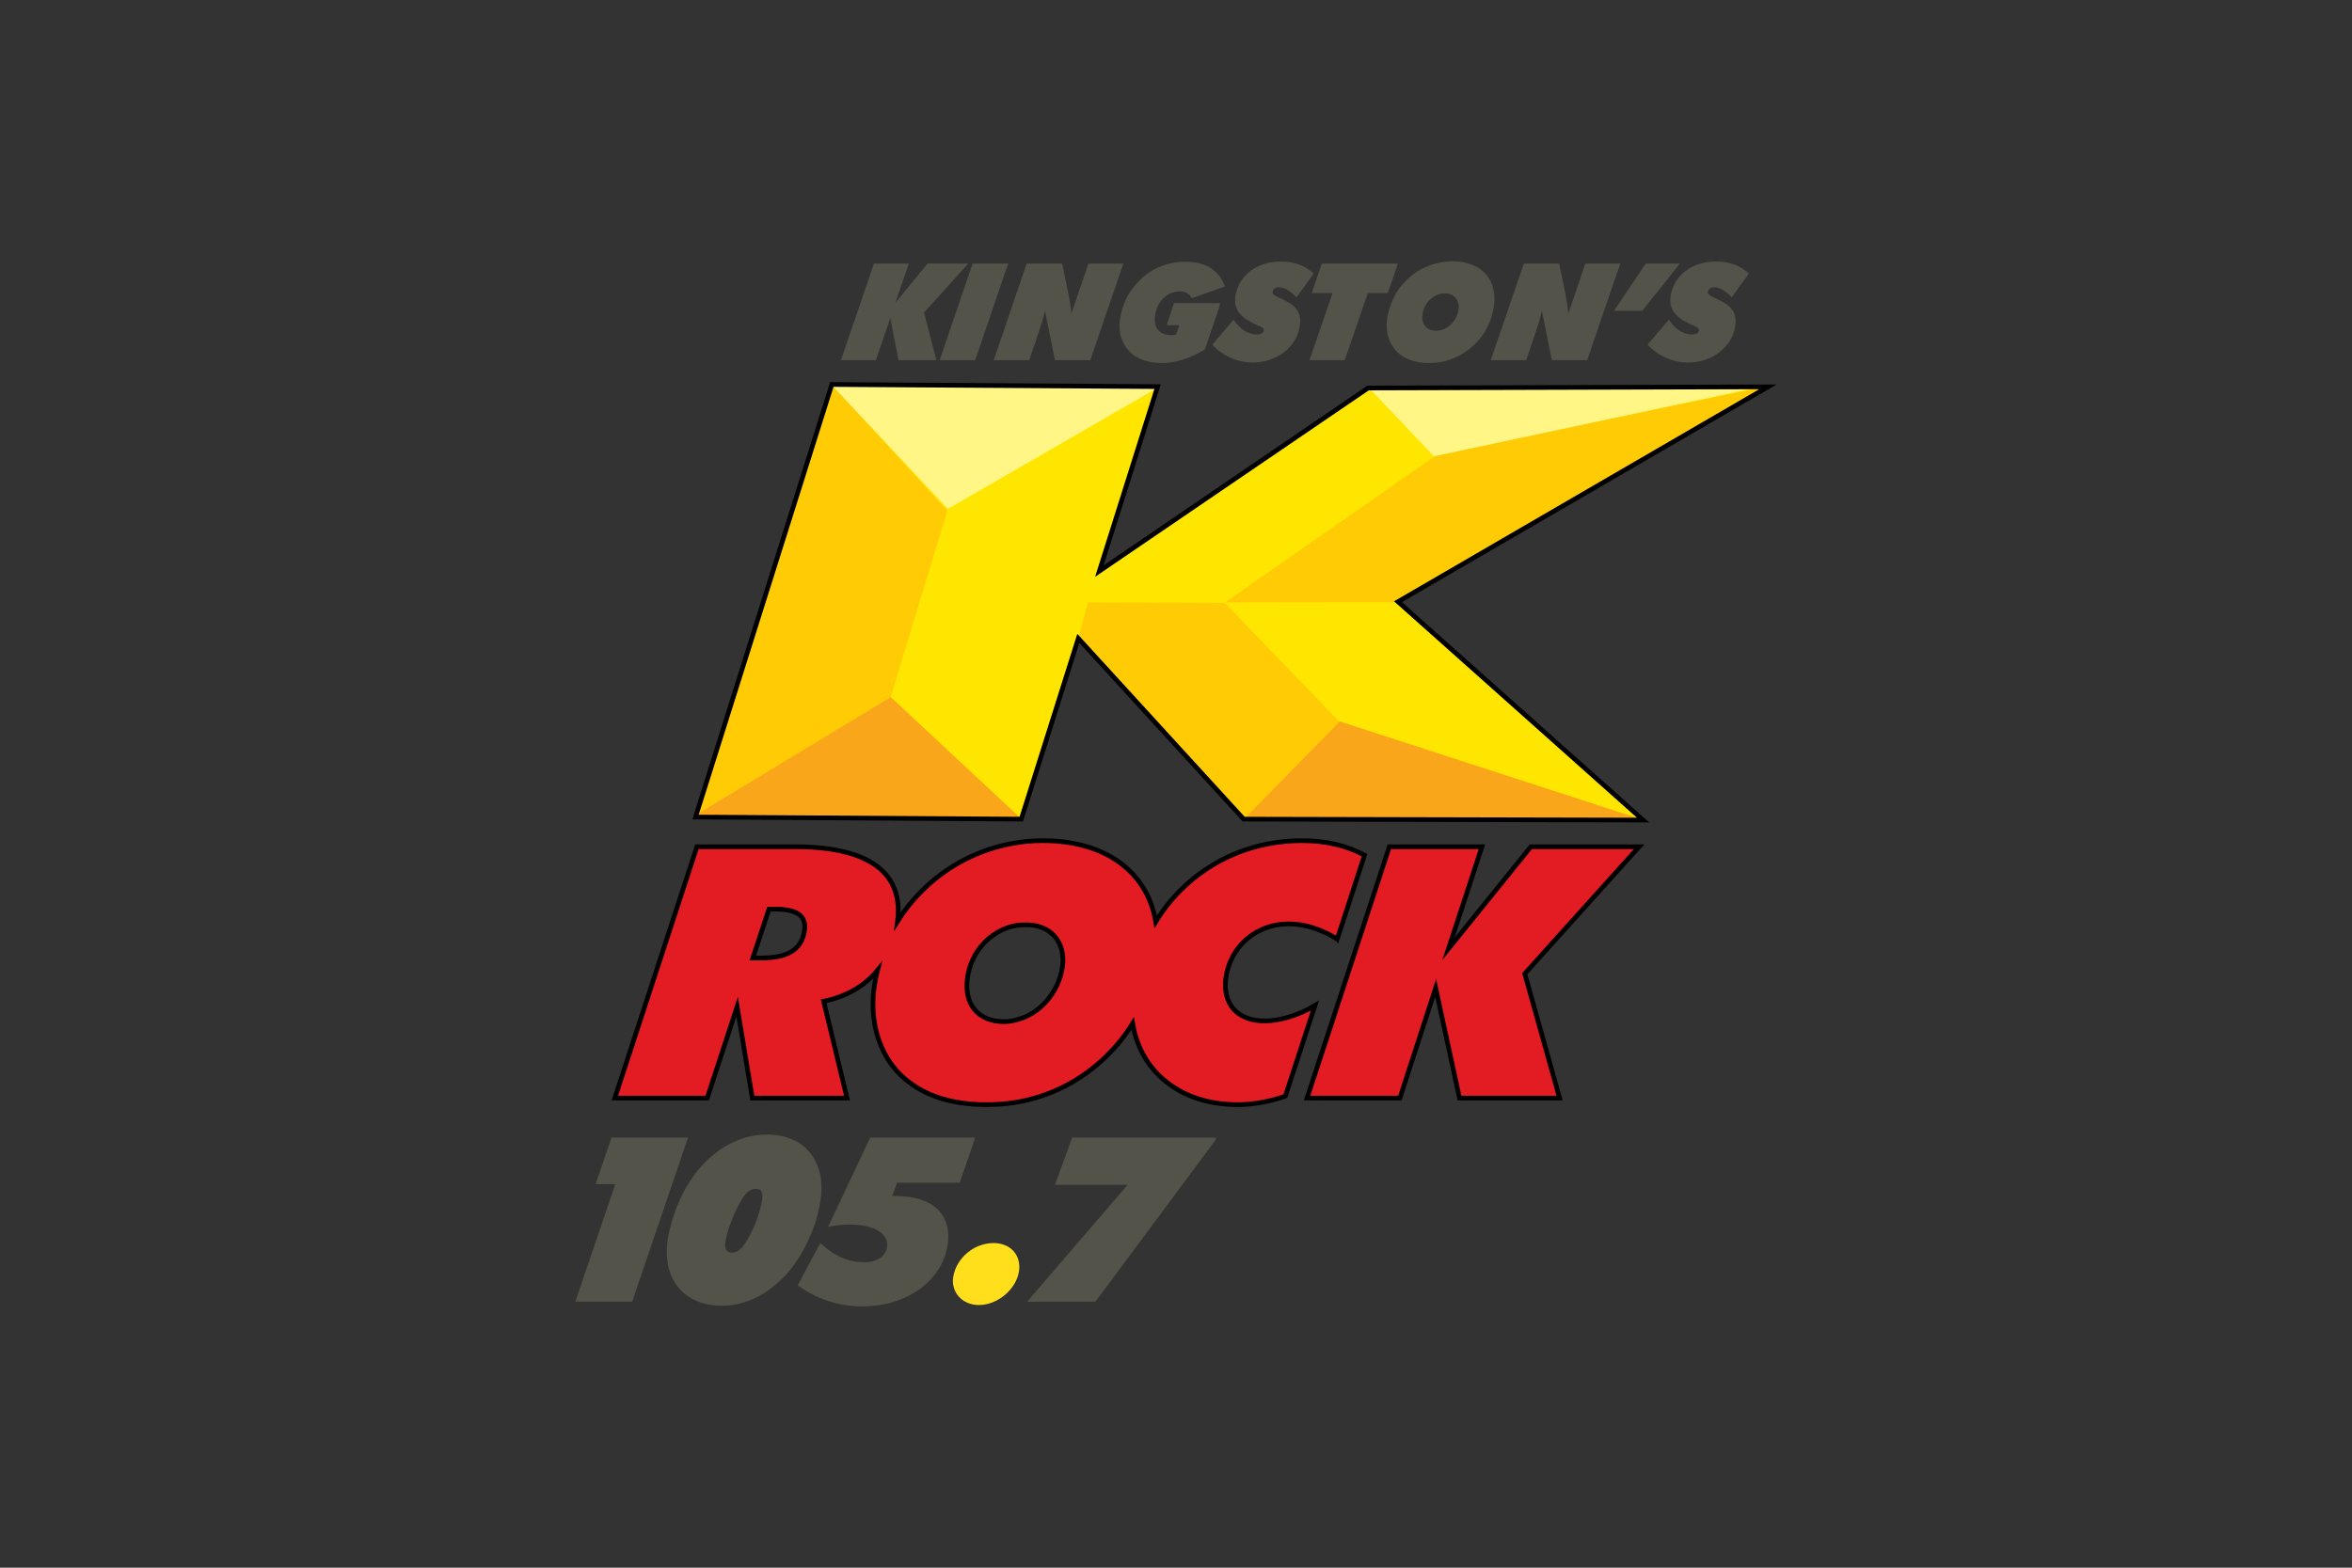
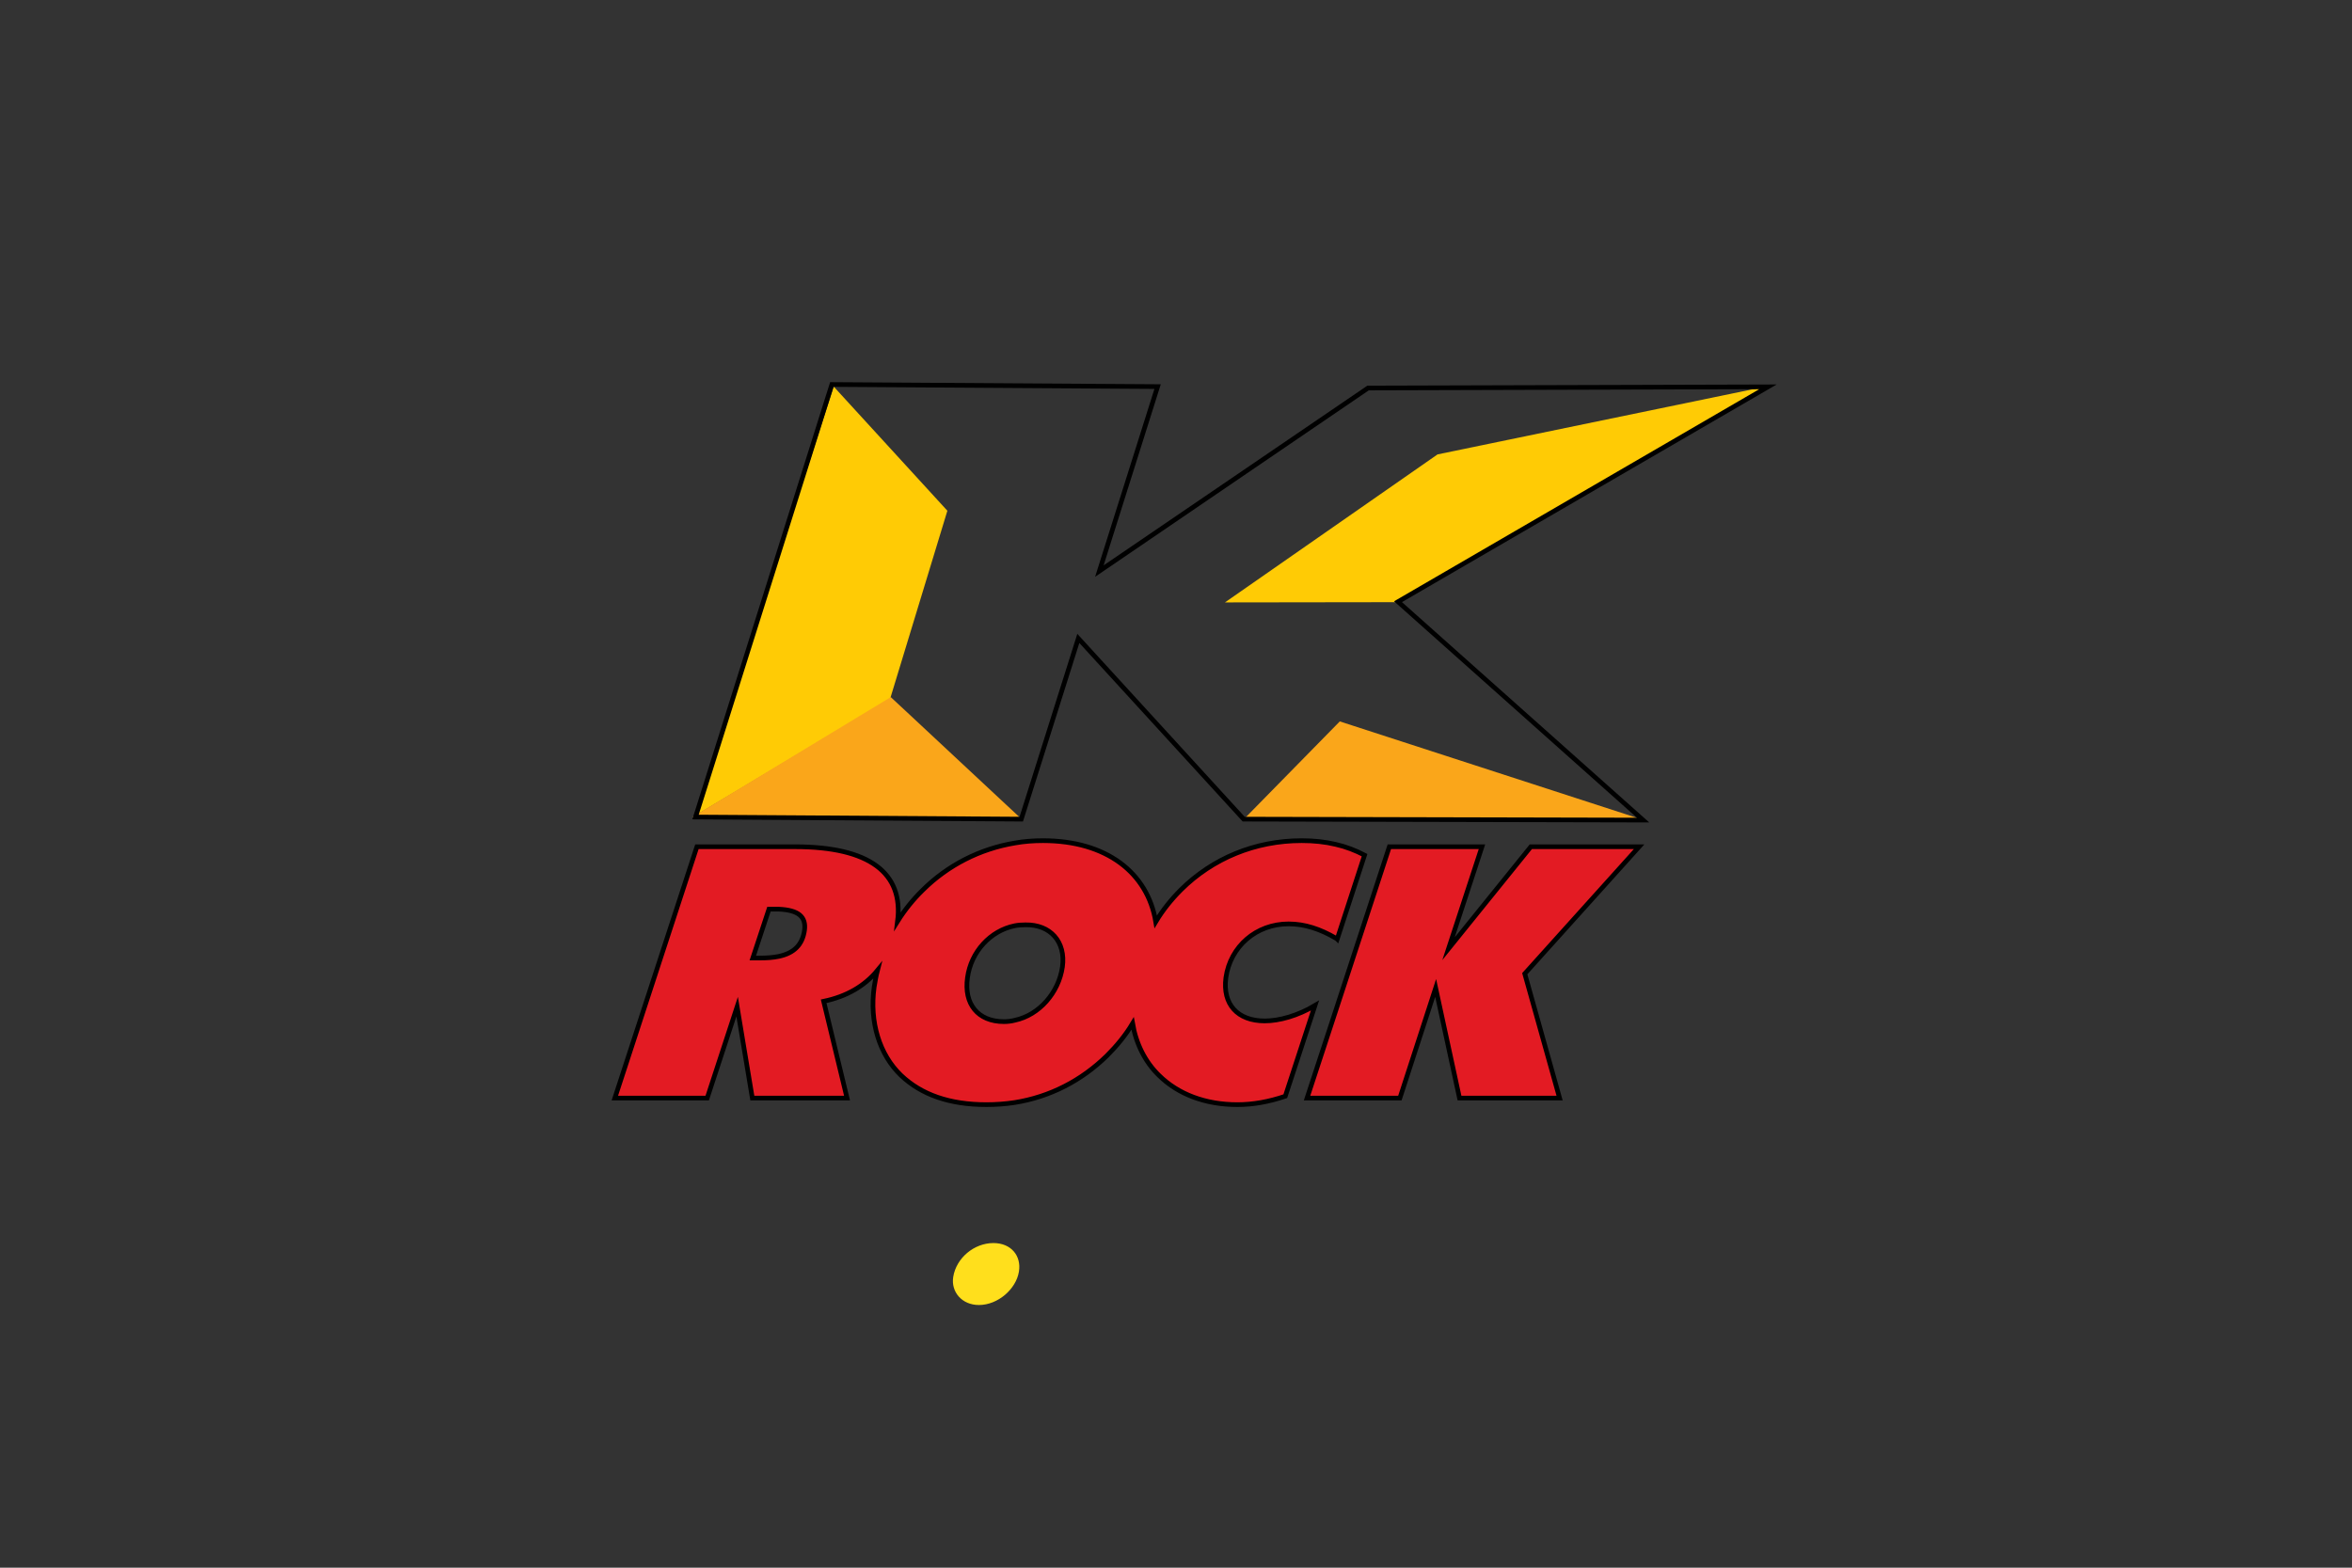
<svg xmlns="http://www.w3.org/2000/svg" width="1200" height="800" viewBox="0 0 1200 800" fill="none">
  <rect x="0" y="0" width="1200" height="800" fill="#333333" stroke="none" />
-   <path d="M902.025 197.404L697.997 198.001L560.905 291.423L590.615 197.284L424.41 196.211L354.852 416.941L521.055 418.015L550.168 325.786L634.523 418.015L838.311 418.491L713.27 307.054L902.025 197.404Z" fill="#FFE600" />
  <path d="M483.352 260.638L425.366 197.281L354.492 416.342L454.12 356.685L483.352 260.638Z" fill="#FFCB05" />
  <path d="M353.299 416.942L454.477 355.734L521.89 418.613L353.299 416.942Z" fill="#FAA61A" />
-   <path d="M683.799 368.74L624.86 307.653L555.06 307.414L549.93 326.743L634.642 418.136L683.799 368.74Z" fill="#FFCB05" />
  <path d="M634.643 418.015L683.563 368.141L838.669 418.491L634.643 418.015Z" fill="#FAA61A" />
  <path d="M624.979 307.414L733.435 231.887L900.237 197.406L712.913 307.293L624.979 307.414Z" fill="#FFCB05" />
-   <path d="M483.592 259.685L590.855 197.762L424.531 196.688L483.592 259.685ZM899.758 197.045L731.645 232.842L698.116 197.642L899.758 197.045Z" fill="#FFF685" />
  <path d="M902.025 197.404L697.997 198.001L560.905 291.423L590.615 197.284L424.41 196.211L354.852 416.941L521.055 418.015L550.168 325.786L634.523 418.015L838.311 418.491L713.27 307.054L902.025 197.404Z" stroke="black" stroke-width="2.386" stroke-miterlimit="10" />
  <path d="M645.26 520.985C631.42 520.985 623.664 512.512 625.455 498.91C627.723 482.922 640.965 471.47 657.431 471.47C665.784 471.47 673.538 474.094 681.533 478.746C681.772 478.866 682.009 478.985 682.248 479.224L696.209 436.391C691.673 434.004 686.782 432.096 681.533 430.903C676.045 429.589 670.316 428.992 664.113 428.992C640.371 428.992 618.654 438.06 602.547 454.048C597.535 459.06 593.241 464.427 589.661 470.393C585.485 445.34 564.485 428.992 532.151 428.992C527.26 428.992 522.487 429.35 517.833 430.185C499.936 433.168 483.589 441.521 470.823 454.168C465.906 458.964 461.58 464.332 457.939 470.156C461.04 445.577 443.738 432.096 405.678 432.096H355.567L313.688 560.357H360.816L376.089 513.705L383.844 560.359H432.166L420.234 510.963C431.808 508.576 441.115 503.209 447.678 495.214C446.963 497.958 446.484 500.822 446.006 503.685C443.501 521.583 448.75 538.168 459.608 548.666C470.11 558.69 484.545 563.7 503.277 563.7C508.168 563.7 513.062 563.342 517.714 562.627C535.612 559.762 551.719 551.53 564.844 538.644C569.854 533.634 574.27 528.265 577.849 522.298C579.639 532.678 584.291 541.985 591.33 548.786C601.115 558.451 615.074 563.702 631.301 563.702C639.296 563.702 647.289 562.269 655.76 559.405L670.914 513.11C662.084 518.361 652.658 520.985 645.26 520.985ZM410.451 474.809C409.378 482.089 405.2 486.383 397.327 488.053C394.463 488.649 391.241 488.89 387.543 488.89H384.083L392.316 463.951H397.444C407.349 464.429 411.405 467.77 410.451 474.809ZM542.053 493.422C540.146 506.666 530.122 518.002 517.833 520.625C516.045 521.103 514.134 521.34 512.226 521.34C498.864 521.34 491.704 512.275 493.613 498.91C495.402 485.666 505.306 474.929 517.714 472.422C519.504 472.065 521.294 471.946 523.202 471.946C535.849 471.707 543.842 480.536 542.053 493.422ZM666.857 560.359H714.224L732.48 504.161L744.649 560.357H795.716L777.939 496.883L836.282 432.094H781.04L739.042 484.115L756.103 432.096H708.854L681.651 515.258L666.857 560.359Z" fill="#E31B23" stroke="black" stroke-width="2.386" stroke-miterlimit="10" />
-   <path d="M322.516 664.278L345.666 596.268L351.033 580.52H312.014L303.903 604.263H313.925L293.523 664.278H322.516ZM620.444 580.52H547.067L538.236 604.621H575.342L524.038 664.278H558.878L620.205 581.713L620.444 580.52ZM422.502 626.097C426.026 625.301 429.628 624.902 433.241 624.906C446.722 624.906 453.642 629.916 452.569 636.597C451.854 641.012 447.557 644.116 440.995 644.116C432.883 644.116 425.603 641.012 418.564 634.329L412.956 644.71L406.99 655.927C409.019 657.358 410.929 658.551 412.956 659.744C421.308 664.28 430.258 666.664 439.803 666.664C463.188 666.664 480.728 653.181 483.47 635.404C485.857 620.251 476.313 610.348 457.222 610.348H455.195L457.7 603.548H489.676L497.55 580.522H443.978L422.502 626.097ZM418.564 612.855C420.236 602.476 418.086 593.884 412.956 587.918C408.185 582.191 400.668 578.969 391.122 578.969C387.196 578.97 383.293 579.574 379.55 580.759C372.63 582.906 365.946 586.964 359.862 592.928C354.374 598.418 349.243 606.172 345.664 615.002C343.516 620.49 341.726 626.217 340.772 632.063C339.219 642.087 341.011 650.437 345.664 656.404C350.436 662.727 358.311 666.307 368.333 666.307C372.031 666.307 375.852 665.829 379.55 664.636C386.589 662.49 393.388 658.193 399.475 652.109C404.726 646.858 409.497 639.58 413.076 631.348C415.746 625.465 417.593 619.242 418.564 612.855ZM388.736 612.855C387.661 619.655 383.606 629.797 379.668 635.167C379.55 635.285 379.55 635.404 379.429 635.524C377.521 638.148 375.611 639.222 373.584 639.222C370.601 639.222 369.526 637.433 370.123 633.614C370.719 629.558 373.226 621.445 377.641 613.452C378.236 612.377 378.833 611.423 379.429 610.587C381.338 607.962 383.366 606.65 385.634 606.65C388.497 606.65 389.451 608.679 388.736 612.855Z" fill="#54534A" />
  <path d="M499.459 665.954C509.123 665.954 518.43 657.841 519.862 648.894C521.176 640.778 515.806 634.336 506.857 634.336C496.954 634.336 487.886 641.971 486.335 651.636C485.142 659.273 490.749 665.954 499.459 665.954Z" fill="#FFDF1C" />
-   <path d="M622.473 154.693H598.968L595.27 165.91H601.712L600.04 170.8C599.172 170.939 598.296 171.018 597.417 171.039C591.569 171.039 588.349 166.983 589.304 161.017C590.376 153.739 595.507 148.727 601.83 148.727C604.813 148.727 606.724 149.802 608.035 152.188L621.876 147.295L624.978 146.222C624.142 144.075 623.188 142.165 621.876 140.495C618.178 135.959 612.451 133.575 604.693 133.575C595.866 133.575 587.393 136.916 581.309 143.239C576.775 147.653 573.792 152.904 572.241 158.87C571.99 159.981 571.752 161.094 571.526 162.21C570.929 166.147 571.166 169.727 572.241 172.829C574.866 180.464 582.026 185.237 592.763 185.237C599.922 185.237 607.2 182.851 614.717 178.317L621.995 156.959L622.473 154.693ZM573.195 134.529H555.297L546.589 160.181C546.35 155.768 545.514 152.546 545.158 150.16L541.934 134.529H523.799L510.676 173.068L506.977 183.807H525.113L529.765 170.085C531.195 165.79 532.509 161.971 533.106 158.392L538.236 183.807H556.253L572.122 137.512L573.195 134.529ZM445.888 134.529L429.064 183.807H446.84L454.241 162.329L458.417 183.807H477.745L471.422 159.466L486.695 142.643L493.97 134.529H473.21L456.864 154.454L463.666 134.529H445.888ZM837.835 158.631L848.929 144.79L857.043 134.529H839.623L825.067 156.244L823.398 158.631H825.067H837.835ZM497.55 183.807L510.676 145.268L514.374 134.529H496.238L486.693 162.449L479.415 183.807H486.693H497.55ZM654.925 153.022C651.347 151.232 648.958 150.636 649.318 148.727C649.557 147.534 650.748 146.58 652.42 146.58C655.164 146.58 658.147 148.249 661.487 151.71L669.125 141.21L670.197 139.66L669.125 138.585C665.067 135.244 659.818 133.459 653.374 133.459C640.847 133.459 631.9 140.973 630.347 150.877C629.272 157.678 632.615 161.855 640.13 165.314C643.233 166.744 645.023 167.104 644.784 168.775C644.545 169.848 643.354 170.683 641.205 170.683C636.791 170.683 632.613 168.058 629.393 163.166L621.637 172.234L618.535 175.932C619.608 177.007 620.562 177.961 621.637 178.797C626.888 182.853 632.854 185 639.057 185C651.584 185 661.487 176.889 663.038 166.865C664.352 159.944 661.608 156.246 654.927 153.024L654.925 153.022ZM762.19 156.483C762.784 152.546 762.427 149.087 761.475 145.865C758.966 138.227 751.688 133.336 740.949 133.336C738.92 133.336 736.893 133.575 734.983 133.933C728.42 135.126 722.335 138.227 717.563 143C714.494 145.936 712.058 149.468 710.405 153.38C709.212 156.126 708.376 158.988 707.78 162.09C706.944 167.58 707.898 172.592 710.405 176.527C711.12 177.602 711.836 178.556 712.673 179.391C716.49 183.329 721.978 185.237 729.019 185.237C731.046 185.237 733.074 185.118 734.985 184.761C741.546 183.568 747.51 180.464 752.403 175.693C756.939 171.278 759.92 165.908 761.471 159.942C761.71 158.631 761.949 157.556 762.186 156.483H762.19ZM744.173 158.152C743.335 163.164 739.637 167.459 734.985 168.532C734.237 168.673 733.478 168.753 732.717 168.773C727.707 168.773 724.963 165.312 725.799 160.063C726.632 155.051 730.333 150.995 734.985 149.92C735.7 149.802 736.417 149.681 737.253 149.681C741.905 149.802 744.888 153.143 744.173 158.152ZM669.243 180.464L668.05 183.807H686.067L697.879 149.563H708.021L710.407 142.761L713.151 134.529H674.374L669.243 149.563H679.862L669.243 180.464ZM826.738 134.529H808.84L800.13 160.181C799.893 155.768 799.057 152.546 798.7 150.16L795.478 134.529H777.461L761.593 180.942L760.637 183.807H778.654L783.308 170.085C784.739 165.79 786.052 161.971 786.649 158.392L791.777 183.807H809.794L824.948 139.421L826.738 134.529ZM876.968 153.022C873.39 151.232 871.002 150.636 871.362 148.727C871.601 147.534 872.792 146.58 874.463 146.58C877.207 146.58 880.19 148.249 883.531 151.71L892.241 139.66C888.065 135.483 882.458 133.454 875.417 133.454C862.89 133.454 853.941 140.973 852.391 150.875C851.316 157.676 854.658 161.853 862.173 165.312C865.277 166.742 867.067 167.102 866.828 168.773C866.589 169.846 865.395 170.681 863.248 170.681C858.835 170.681 854.656 168.056 851.436 163.164L848.811 166.266L840.577 175.93C843.202 178.556 845.828 180.585 848.811 182.017C852.63 183.925 856.806 185 861.219 185C873.748 185 883.651 176.886 885.202 166.863C886.514 159.942 883.649 156.244 876.968 153.022Z" fill="#54534A" />
</svg>